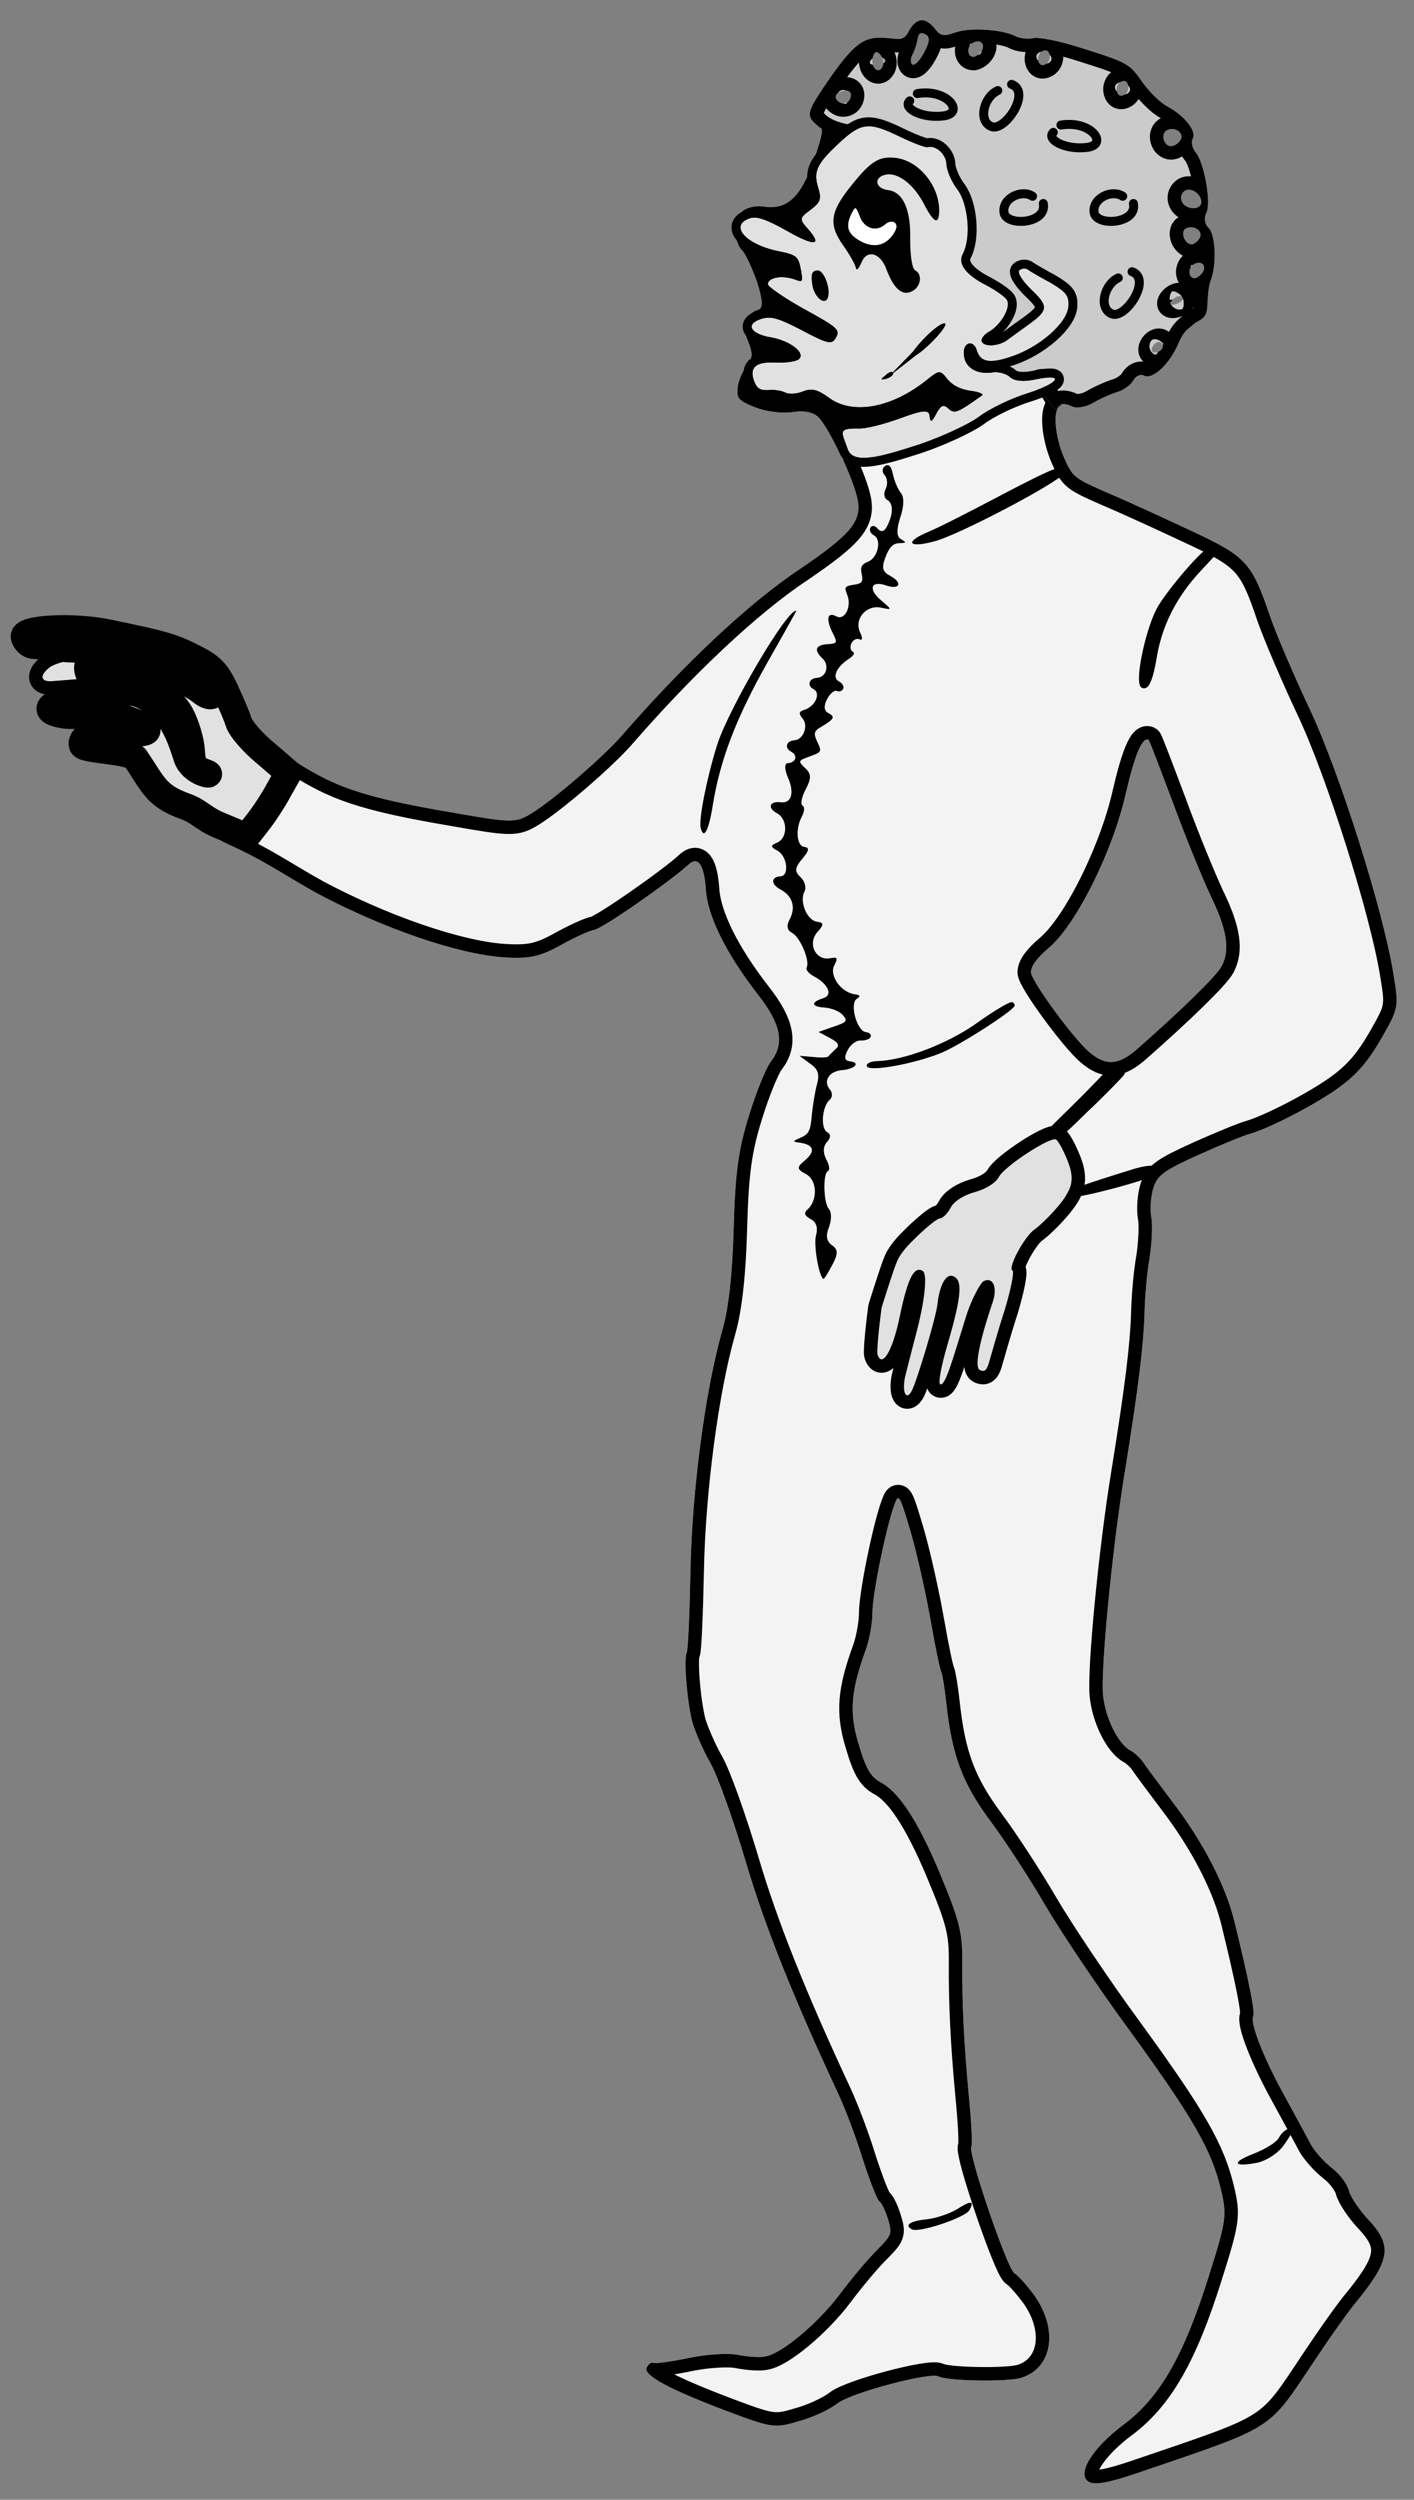
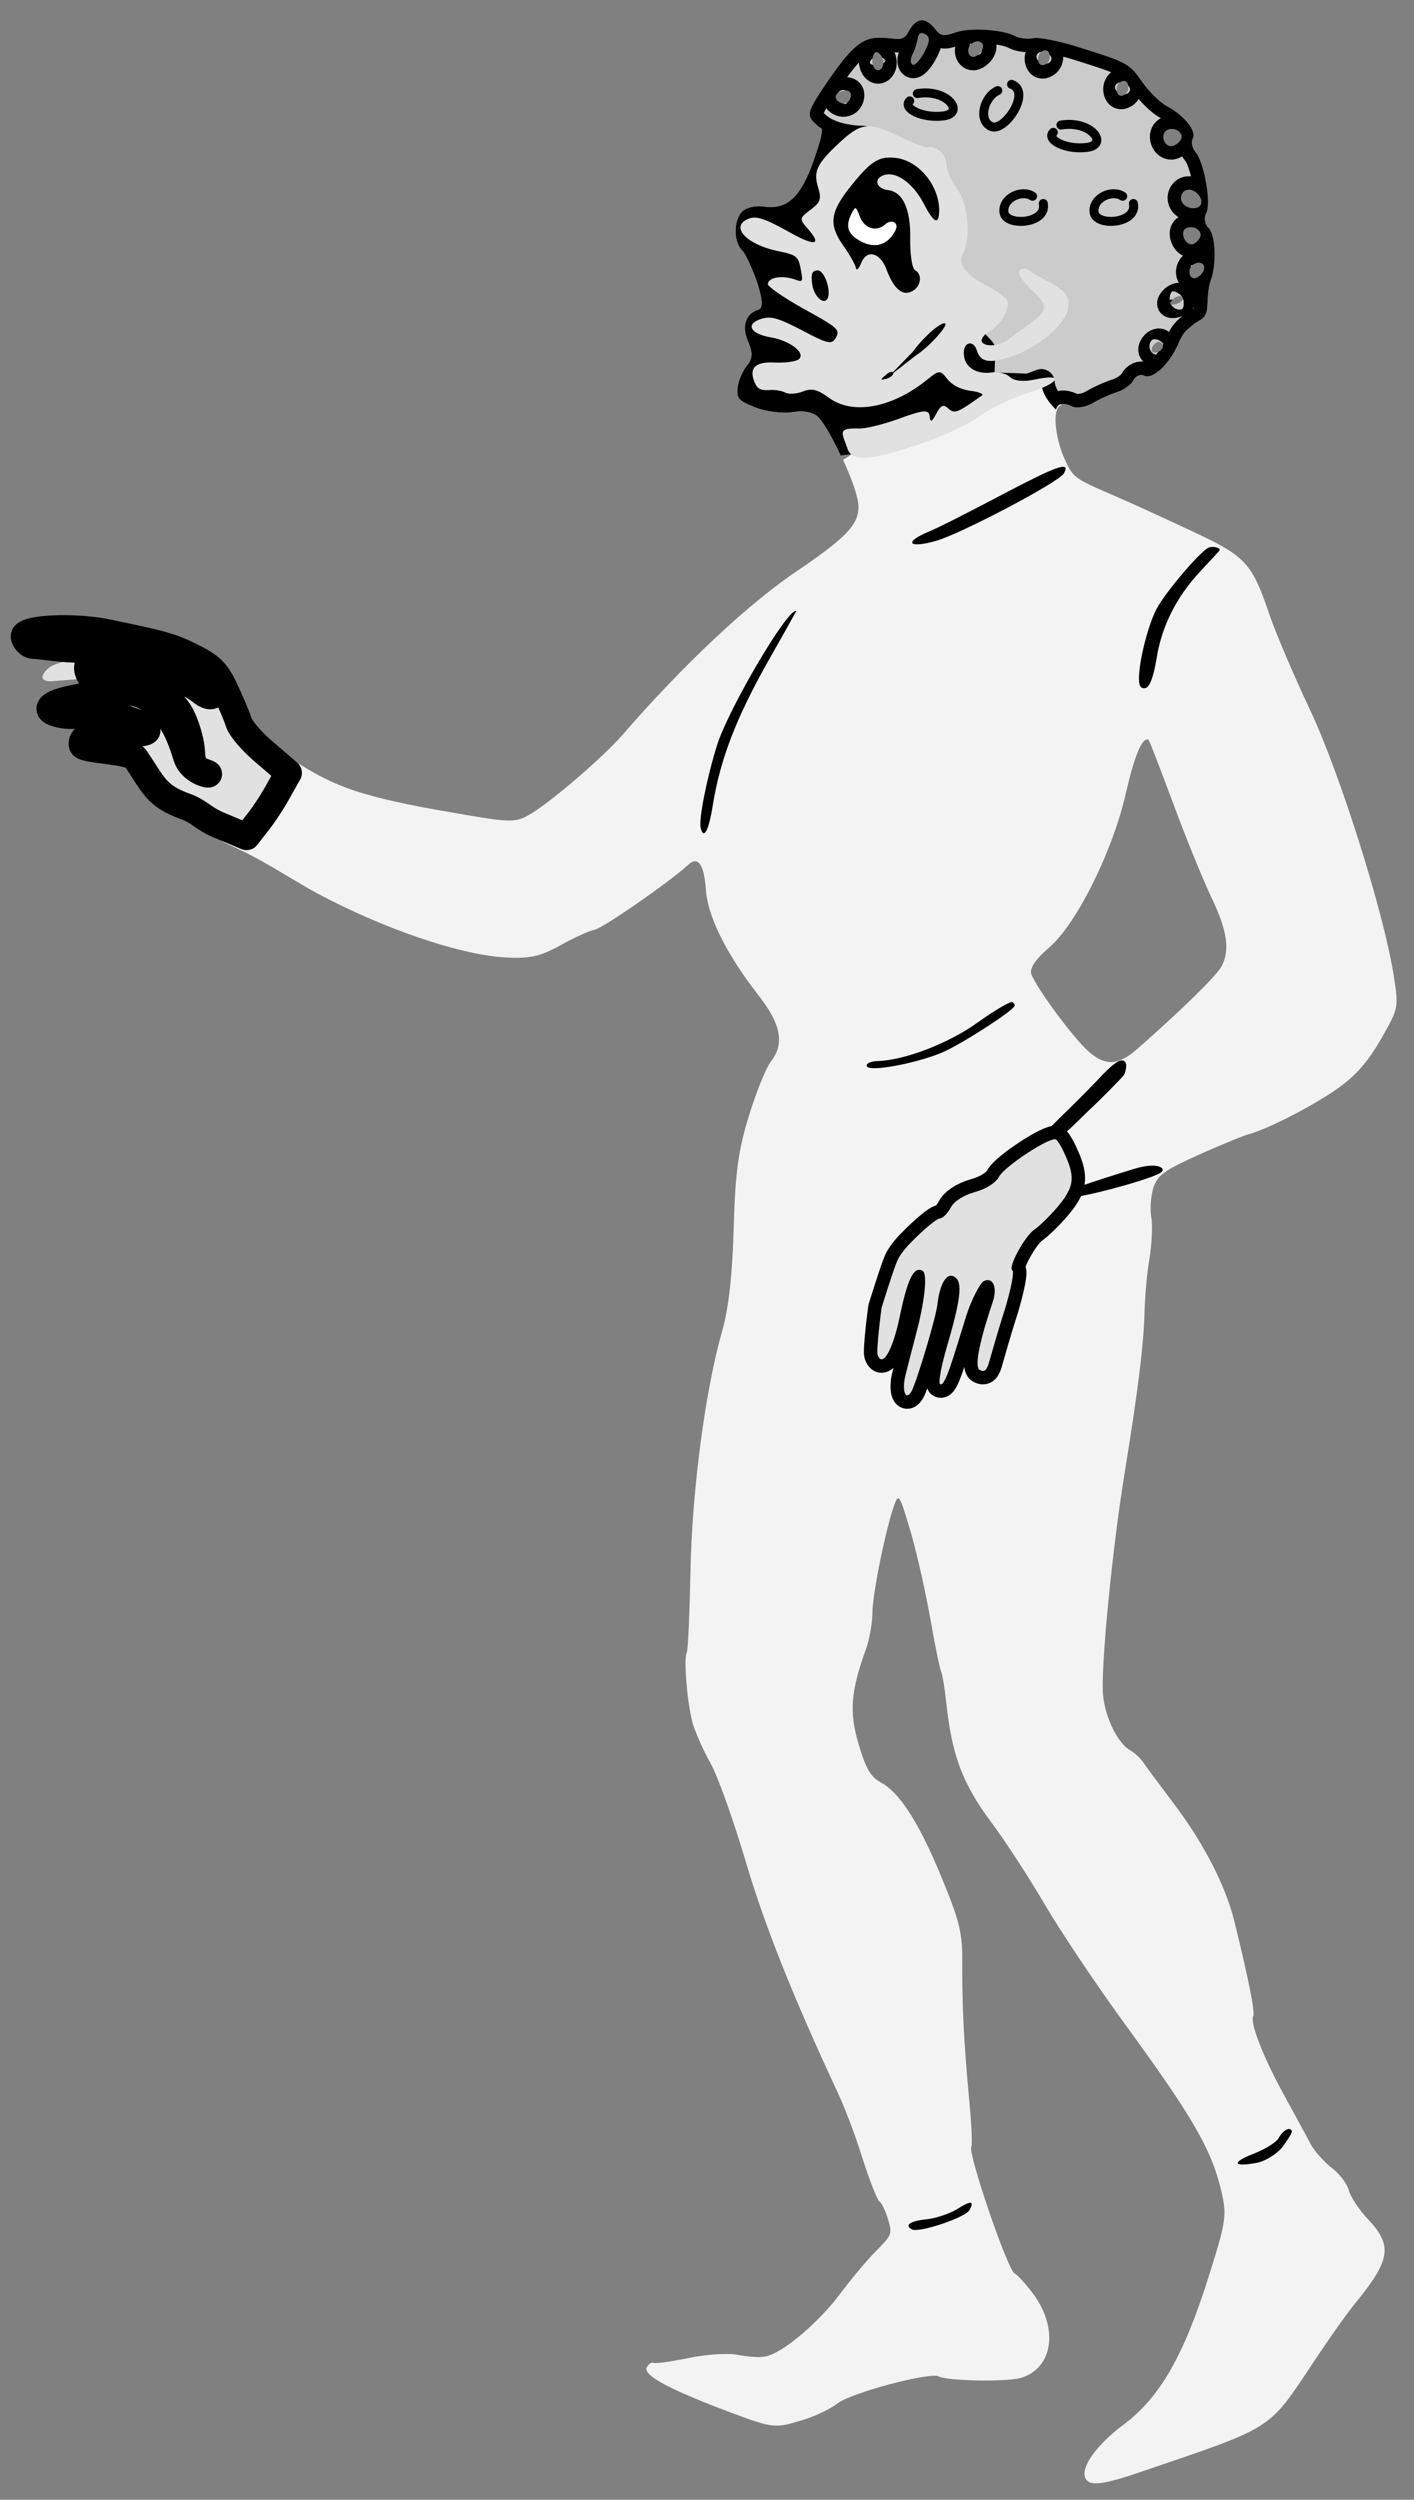
<svg xmlns="http://www.w3.org/2000/svg" version="1.1" viewBox="85.5 67.5 193.5 342" width="193.5" height="342">
  <rect x="85.5" y="67.5" width="193.5" height="342" fill="#808080" stroke="none" />
  <defs>
    <clipPath id="artboard_clip_path">
      <path d="M 85.5 67.5 L 279 67.5 L 279 382.538 L 279 409.5 L 85.5 409.5 Z" />
    </clipPath>
    <clipPath id="inner_stroke_clip_path">
-       <path d="M 246.051 177.422 C 247.797 182.204 250.153 187.891 251.244 190.216 C 253.428 194.721 253.847 197.489 252.671 199.699 C 251.948 201.059 247.004 205.846 241.132 211.011 C 238.548 213.272 236.823 213.372 234.574 211.45 C 232.324 209.527 226.605 201.688 226.578 200.51 C 226.599 199.649 227.372 198.606 228.986 197.21 C 232.769 194.06 237.85 183.821 239.6 175.882 C 240.79 170.772 241.829 168.271 242.679 168.723 C 242.792 168.783 244.274 172.697 246.051 177.422 Z M 200.873 130.41 C 201.788 132.421 202.574 134.475 202.844 135.765 C 203.486 138.796 201.947 140.595 194.994 145.332 C 188.045 149.924 179.017 158.428 170.56 168.18 C 167.841 171.242 161.267 176.906 158.234 178.783 C 156.075 180.107 155.501 180.093 147.525 178.687 C 134.715 176.529 131.288 175.026 126.312 171.943 C 121.645 169.098 108.59 179.417 116.656 182.979 C 121.597 185.17 124.934 187.54 128.928 189.736 C 137.883 194.498 148.074 198.026 154.381 198.472 C 157.964 198.705 159.38 198.367 162.146 196.857 C 164.01 195.812 166.13 194.832 166.851 194.706 C 168.063 194.478 177.328 187.991 179.621 185.866 C 180.975 184.55 181.838 185.663 182.095 189.144 C 182.292 192.738 184.832 197.942 189.284 203.653 C 192.4 207.637 192.879 210.29 191.009 212.713 C 190.327 213.586 188.949 216.997 187.979 220.189 C 186.543 224.805 186.12 227.925 185.903 235.443 C 185.748 241.613 185.222 246.567 184.312 249.646 C 181.982 257.857 180.205 271.453 179.989 282.388 C 179.872 288.214 179.659 293.263 179.478 293.603 C 179.056 294.396 179.49 300.006 180.219 303.011 C 180.56 304.283 181.7 306.925 182.718 308.702 C 183.763 310.566 185.908 316.65 187.549 322.176 C 190.117 330.883 194.007 340.658 200.193 353.907 C 201.011 355.65 202.549 359.594 203.505 362.719 C 204.517 365.875 205.57 368.543 205.853 368.694 C 206.137 368.844 206.655 369.92 207 371.048 C 207.637 373.132 207.577 373.245 205.367 375.487 C 204.13 376.719 201.91 379.392 200.394 381.421 C 197.424 385.367 192.438 389.55 190.218 389.896 C 189.467 390.078 187.805 389.922 186.547 389.689 C 185.32 389.4 182.243 389.581 179.789 390.094 C 177.335 390.607 175.146 390.897 174.919 390.776 C 174.636 390.625 174.255 390.932 174.014 391.385 C 173.441 392.462 177.125 394.421 185.489 397.559 C 191.065 399.652 191.608 399.723 194.734 398.767 C 196.583 398.297 198.995 397.18 200.107 396.317 C 202.069 394.816 212.793 392.012 213.926 392.615 C 215.116 393.248 222.895 393.385 225.061 392.865 C 229.485 391.655 230.422 386.337 227.067 381.573 C 226.012 380.139 224.783 378.759 224.33 378.518 C 223.366 378.005 217.935 362.105 218.417 361.198 C 218.598 360.858 218.42 357.637 218.053 353.952 C 217.399 346.843 217.154 341.697 217.177 336.184 C 217.229 331.85 216.864 330.347 213.884 323.237 C 211.036 316.561 208.52 312.679 206.026 311.353 C 204.666 310.63 203.977 309.464 202.999 306.109 C 201.672 301.768 201.947 298.789 203.983 293.183 C 204.476 291.845 204.877 289.587 204.883 288.209 C 204.891 285.596 206.692 276.739 207.866 273.438 C 208.483 271.73 208.593 271.934 210.155 277.199 C 211.054 280.294 212.265 285.809 212.893 289.414 C 213.521 293.02 214.189 296.138 214.329 296.285 C 214.439 296.488 214.766 298.334 214.999 300.494 C 215.767 307.663 217.222 311.49 221.027 316.639 C 223.028 319.303 226.345 324.411 228.438 327.995 C 230.531 331.58 235.706 339.348 240.01 345.199 C 248.698 357.161 251.287 361.59 252.585 367.079 C 253.416 370.574 253.342 371.262 250.878 379.039 C 247.509 389.752 244.235 395.499 239.289 399.194 C 235.076 402.333 232.833 405.867 234.413 406.997 C 235.203 407.563 237.223 407.183 241.22 405.818 C 260.132 399.372 258.906 400.174 265.351 390.514 C 267.529 387.238 270.178 383.485 271.302 382.193 C 275.777 376.648 276.027 374.673 272.783 371.203 C 271.524 369.879 270.306 368.068 270.071 367.144 C 269.862 366.306 268.807 364.872 267.707 364.069 C 266.637 363.21 265.409 361.829 264.886 360.897 C 264.421 359.995 262.801 357.026 261.291 354.26 C 258.434 349.106 256.517 344.234 256.999 343.327 C 257.27 342.817 256.377 338.344 254.449 330.485 C 253.227 325.4 250.048 319.348 245.793 313.814 C 244.042 311.502 242.264 309.102 241.905 308.548 C 241.488 307.963 240.702 307.254 240.192 306.983 C 238.492 306.079 236.716 302.445 236.448 299.394 C 236.104 295.94 237.695 279.411 239.389 269.116 C 241.292 257.333 241.98 251.664 242.121 247.16 C 242.179 244.864 242.465 241.454 242.829 239.539 C 243.106 237.651 243.254 235.185 243.053 234.06 C 242.851 232.935 242.984 231.043 243.357 229.933 C 243.974 228.225 244.793 227.643 249.585 225.465 C 252.634 224.106 255.797 222.807 256.548 222.625 C 259.383 221.806 266.016 218.354 269.06 216.047 C 271.373 214.295 272.794 212.579 274.565 209.522 C 276.908 205.389 276.938 205.332 276.166 200.632 C 274.747 191.953 268.84 173.255 264.778 164.625 C 262.624 160.063 260.128 154.228 259.271 151.737 C 256.812 144.468 256.029 143.616 248.45 140.095 C 244.903 138.427 239.821 136.088 237.207 134.989 C 232.492 132.918 232.322 132.828 231.125 130.156 C 229.849 127.224 229.539 123.569 230.557 123.02 C 230.617 122.978 230.69 122.946 230.773 122.925 C 230.322 121.907 229.669 120.768 228.736 119.524 C 225.109 114.688 208.238 125.746 200.873 130.41 Z" />
-     </clipPath>
+       </clipPath>
    <clipPath id="inner_stroke_clip_path_2">
      <path d="M 203.625 86.543 L 213.772 92.419 L 213.884 108.986 L 219.871 115.406 L 219.702 120.232 L 226.32 120.463 L 227.998 119.831 C 227.998 119.831 227.937 121.571 229.999 123.529 L 229.999 123.529 C 230.099 123.221 230.246 123.001 230.441 122.896 C 230.792 122.646 231.593 122.781 232.16 123.083 C 232.783 123.414 234.052 123.216 235.1 122.611 C 236.063 122.032 237.572 121.38 238.44 121.115 C 239.308 120.85 240.274 120.127 240.575 119.56 C 240.907 118.937 241.575 118.638 242.028 118.879 C 243.218 119.512 245.542 117.33 246.761 114.489 C 247.525 112.642 248.164 112.51 248.738 111.937 C 249.522 111.216 250.609 111.27 250.705 109.534 C 250.764 108.449 250.83 106.838 251.138 105.984 C 252.026 103.767 251.874 99.542 250.834 98.626 C 250.358 98.154 250.236 97.29 250.567 96.666 C 251.291 95.306 250.283 89.681 249.111 88.331 C 248.665 87.803 248.456 86.965 248.727 86.455 C 249.269 85.435 247.571 83.296 245.191 82.03 C 244.284 81.548 242.798 80.104 241.883 78.817 C 240.026 76.158 239.912 76.097 233.189 73.976 C 230.454 73.104 227.625 72.545 226.874 72.727 C 226.21 72.883 225.035 72.767 224.412 72.436 C 222.768 71.562 218.497 71.254 216.501 71.864 C 215.112 72.289 214.425 72.701 213.562 71.588 C 212.061 69.626 210.824 69.949 209.769 71.933 C 209.046 73.293 208.267 72.72 206.258 72.67 C 203.505 72.515 202.008 73.827 198.25 79.39 C 196.102 82.61 195.829 83.284 197.009 84.348 C 199.223 86.639 203.625 86.543 203.625 86.543 Z M 239.377 80.455 C 238.852 80.758 238.512 80.577 238.353 80.056 C 238.194 79.536 238.439 78.939 238.846 78.719 C 239.37 78.416 239.711 78.597 239.87 79.118 C 240.029 79.639 239.784 80.236 239.377 80.455 Z M 228.625 76.267 C 228.1 76.57 227.76 76.389 227.601 75.868 C 227.442 75.347 227.686 74.75 228.094 74.531 C 228.618 74.228 228.958 74.409 229.118 74.93 C 229.277 75.45 229.032 76.047 228.625 76.267 Z M 247.096 86.588 C 246.855 87.041 246.27 87.457 245.81 87.503 C 244.775 87.535 244.271 85.885 245.146 85.333 C 246.195 84.727 247.578 85.681 247.096 86.588 Z M 219.885 74.362 C 219.644 74.815 219.146 75.205 218.742 75.281 C 217.851 75.316 217.743 73.877 218.588 73.382 C 219.551 72.803 220.367 73.455 219.885 74.362 Z M 211.984 74.652 C 211.411 75.729 210.702 76.515 210.362 76.334 C 210.079 76.184 210.067 75.523 210.368 74.956 C 210.7 74.333 210.982 73.392 211.083 72.792 C 211.188 72.048 211.508 71.855 212.132 72.186 C 212.812 72.548 212.737 73.235 211.984 74.652 Z M 249.889 95.277 C 249.66 96.392 247.541 96.138 247.17 94.922 C 247.01 94.401 247.225 93.861 247.663 93.585 C 248.595 93.063 250.031 94.19 249.889 95.277 Z M 206.246 76.664 C 205.643 77.797 204.554 76.564 204.96 75.253 C 205.209 74.513 205.469 74.433 205.972 74.992 C 206.392 75.433 206.487 76.211 206.246 76.664 Z M 249.683 100.039 C 249.442 100.492 248.944 100.882 248.627 100.932 C 247.649 100.993 246.975 99.253 247.733 98.784 C 248.782 98.179 250.196 99.076 249.683 100.039 Z M 250.142 104.645 C 249.901 105.098 249.403 105.488 248.999 105.564 C 248.108 105.599 248.001 104.161 248.846 103.665 C 249.808 103.086 250.624 103.738 250.142 104.645 Z M 201.771 81.138 C 201.53 81.591 200.922 81.777 200.469 81.536 C 199.562 81.053 199.697 80.253 200.708 79.991 C 201.694 79.642 202.253 80.231 201.771 81.138 Z M 246.47 109.09 C 245.862 109.276 245.549 109.182 245.73 108.842 C 246.152 108.048 247.193 107.73 247.379 108.338 C 247.402 108.568 246.991 108.931 246.47 109.09 Z M 244.567 115.13 C 244.386 115.47 243.949 115.746 243.518 115.736 C 243.144 115.755 242.982 115.378 243.223 114.924 C 243.494 114.414 243.988 114.168 244.272 114.319 C 244.612 114.499 244.718 114.847 244.567 115.13 Z" />
    </clipPath>
    <clipPath id="inner_stroke_clip_path_3">
      <path d="M 197.97 84.91 C 198.114 85.674 197.778 86.847 196.922 89.335 C 195.128 94.487 193.246 96.249 190.07 95.796 C 189.012 95.597 187.683 95.909 187.125 96.412 C 185.888 97.644 185.873 100.544 187.106 101.781 C 187.582 102.252 188.479 104.256 189.15 106.139 C 189.946 108.744 189.951 109.691 189.257 109.904 C 187.521 110.435 186.987 112.259 187.941 114.293 C 188.535 115.772 188.544 116.577 187.745 117.533 C 187.153 118.236 186.573 119.6 186.465 120.487 C 186.312 122.005 186.535 122.269 188.866 123.218 C 190.316 123.771 192.548 124.085 193.904 123.861 C 195.489 123.614 196.69 123.816 197.476 124.525 C 198.206 125.215 199.448 127.417 200.56 129.785 C 201.428 129.71 202.212 129.577 202.89 129.377 L 226.388 120.536 L 219.77 120.305 L 219.939 115.479 L 213.952 109.059 L 213.84 92.491 L 203.693 86.616 C 203.693 86.616 201.392 86.536 197.97 84.91 Z" />
    </clipPath>
    <clipPath id="outer_stroke_clip_path">
-       <path d="M 85.5 67.5 L 279 67.5 L 279 409.5 L 85.5 409.5 Z M 98.992 159.911 L 97.673 158.14 C 97.585 157.075 93.051 158.083 92.199 158.866 C 90.762 160.065 91.114 160.906 92.987 160.666 C 93.908 160.574 99.011 160.285 98.992 159.911 Z" />
-     </clipPath>
+       </clipPath>
    <clipPath id="outer_stroke_clip_path_2">
      <path d="M 85.5 67.5 L 279 67.5 L 279 409.5 L 85.5 409.5 Z M 215.016 90.039 L 215.016 90.039 C 215.022 88.661 213.562 87.304 212.434 87.649 C 212.173 87.728 210.353 87.051 208.452 86.113 C 204.338 84.143 203.33 84.262 200.301 87.086 C 197.273 89.911 196.787 90.961 197.451 93.131 C 197.928 94.694 197.774 95.121 196.631 96.04 C 194.817 97.401 194.817 97.401 196.129 98.899 C 198.11 101.188 196.876 101.186 193.139 99.053 C 190.448 97.55 189.111 97.057 188.156 97.349 C 185.174 98.308 187.519 101.009 192.206 101.902 C 194.491 102.39 194.744 102.597 195.075 104.299 C 195.402 106.145 195.402 106.145 194.121 105.683 C 192.44 105.152 190.681 105.453 190.573 106.34 C 190.479 106.654 192.708 108.203 195.455 109.736 C 200.129 112.294 200.466 112.618 199.923 113.638 C 199.411 114.602 198.924 114.561 196.457 113.322 C 191.979 110.941 191.095 110.689 189.62 111.141 C 187.419 111.861 188.218 113.23 191.107 113.676 C 193.679 114.171 195.735 115.773 194.852 116.613 C 194.528 116.949 193.116 117.144 191.681 117.108 C 188.872 116.922 187.959 117.818 188.743 119.762 C 189.122 120.69 189.575 120.931 190.697 120.873 C 191.475 120.778 192.532 120.977 192.985 121.218 C 193.439 121.459 194.56 121.401 195.402 121.049 C 196.591 120.59 197.361 120.782 198.884 121.882 C 202.153 124.348 207.635 123.336 212.531 119.324 C 213.938 118.182 214.198 118.102 215.087 119.302 C 215.839 120.211 216.746 120.693 218.204 120.959 C 219.378 121.075 220.145 121.41 219.911 121.576 C 216.52 123.99 216.143 124.153 215.3 123.414 C 214.627 122.765 214.249 122.928 213.647 124.061 C 213.014 125.252 212.81 125.361 212.718 124.44 C 212.627 123.519 211.879 123.558 208.72 124.713 C 206.633 125.494 204.119 126.12 203.171 126.125 C 200.015 126.046 200.682 126.596 201.504 128.95 C 202.247 131.077 205.887 130.041 211.243 128.308 C 214.255 127.293 218.002 125.578 219.436 124.522 C 220.899 123.41 223.922 121.964 226.179 121.274 C 230.55 119.89 231.273 118.53 227.087 119.43 C 225.528 119.764 224.297 119.619 223.707 119.087 C 223.23 118.616 222.146 118.33 221.282 118.452 C 219.149 118.772 217.509 117.755 217.409 116.029 C 217.221 114.33 218.697 113.879 219.175 115.442 C 219.679 117.091 220.967 117.267 223.892 116.278 C 227.772 114.997 231.589 111.646 231.703 109.381 C 231.796 107.976 231.406 107.478 229.313 106.219 C 227.896 105.466 226.509 104.656 226.143 104.388 C 225.833 104.151 225.285 104.223 224.991 104.503 C 224.697 104.783 225.442 105.979 226.648 107.129 C 229.06 109.429 228.989 109.973 226.065 112.054 C 225.013 112.802 223.813 113.691 223.345 114.024 C 222.233 114.886 220.133 115.006 219.838 114.195 C 219.732 113.848 220.237 113.171 220.935 112.815 C 222.538 111.85 223.861 109.5 223.282 108.538 C 223.062 108.13 221.793 107.237 220.489 106.544 C 217.625 105.094 216.543 103.574 217.236 102.27 C 218.412 100.06 218.009 95.484 216.538 93.466 C 215.676 92.353 215.055 90.787 215.016 90.039 Z" />
    </clipPath>
    <clipPath id="outer_stroke_clip_path_3">
      <path d="M 85.5 67.5 L 279 67.5 L 279 409.5 L 85.5 409.5 Z M 231.304 225.613 L 231.304 225.613 C 230.815 224.481 230.236 223.519 230.009 223.398 C 229.216 222.976 222.968 227.07 222.215 228.487 C 221.763 229.337 220.45 230.165 218.918 230.586 C 217.385 231.007 216.072 231.836 215.62 232.686 C 215.198 233.48 214.519 234.209 214.089 234.198 C 213.715 234.218 211.927 235.666 210.159 237.488 C 210.159 237.488 208.828 238.775 208.294 239.976 C 207.761 241.178 206.145 246.404 206.145 246.404 C 205.722 249.524 205.477 252.447 205.583 252.794 C 206.14 254.617 207.562 252.734 208.639 247.563 C 209.75 242.193 210.609 240.753 211.743 241.356 C 212.536 241.778 211.895 246.118 210.944 249.683 C 210.437 251.595 209.768 254.22 209.449 255.504 C 208.848 257.729 209.439 259.351 210.283 257.764 C 211.04 256.204 213.638 247.626 213.798 245.821 C 214.123 243.158 215.023 241.602 216.044 242.144 C 217.12 242.717 217.233 244.373 215.192 251.357 C 214.282 254.435 213.874 256.724 214.157 256.875 C 214.837 257.236 215.857 253.521 217.606 247.908 C 218.452 245.087 219.726 243.012 220.047 242.819 C 221.3 242.103 222.023 243.5 221.399 245.494 C 219.819 250.107 218.721 254.473 219.571 254.925 C 220.251 255.286 220.576 254.95 220.925 253.609 C 221.207 252.668 222.06 249.56 222.993 246.712 C 223.839 243.89 224.331 241.461 224.047 241.311 C 223.367 240.949 225.714 236.672 227.001 235.757 C 227.555 235.397 228.996 234.055 230.15 232.705 C 232.457 230.007 232.663 228.662 231.304 225.613 Z" />
    </clipPath>
    <clipPath id="outer_stroke_clip_path_4">
      <path d="M 85.5 67.5 L 279 67.5 L 279 409.5 L 85.5 409.5 Z M 208.012 99.11 L 208.012 99.11 C 208.614 97.977 207.568 97.347 206.598 98.213 C 205.395 99.246 203.771 98.745 203.18 97.123 C 202.668 95.76 202.555 95.7 202.133 96.493 C 201.109 98.42 201.397 99.519 203.324 100.543 C 205.251 101.568 206.987 101.037 208.012 99.11 Z" />
    </clipPath>
    <clipPath id="outer_stroke_clip_path_5">
      <path d="M 85.5 67.5 L 279 67.5 L 279 409.5 L 85.5 409.5 Z M 104.058 171.253 L 104.058 171.253 C 103.318 170.159 96.982 170.165 96.758 169.433 C 96.466 168.478 98.157 167.486 99.762 167.613 C 100.454 167.706 105.457 168.136 105.62 167.46 C 105.783 166.784 101.959 165.476 100.534 165.141 C 99.109 164.807 96.156 165.629 94.22 165.32 C 91.331 164.874 91.816 163.824 95.251 163.106 C 98.322 162.472 100.483 161.967 100.886 162.82 L 100.792 162.632 C 101.648 162.159 103.527 161.729 105.62 162.977 C 108.543 164.72 109.805 167.035 111.026 171.029 C 111.799 173.403 115.001 173.68 113.777 173.247 C 112.126 172.66 111.82 172.279 111.7 170.18 C 111.619 168.829 110.956 166.658 110.271 165.349 C 108.598 162.206 103.887 159.992 100.678 160.83 C 98.568 161.38 96.89 159.613 97.673 158.14 C 98.577 156.44 109.757 159.478 112.966 162.057 C 114.682 163.478 115.429 162.348 113.773 160.813 C 110.907 158.272 100.894 155.638 96.255 156.297 C 95.016 156.438 90.88 155.825 90.163 155.807 C 89.359 155.816 88.822 154.962 88.803 154.588 C 88.688 153.437 95.703 153.096 100.273 154.072 C 107.872 155.64 109.013 155.956 111.99 157.467 C 114.344 158.645 115.157 159.441 116.247 161.766 C 116.955 163.305 117.853 165.309 118.145 166.264 C 118.437 167.219 120.112 169.127 121.884 170.579 L 124.976 173.241 L 123.684 175.534 C 123.021 176.781 121.736 178.788 120.847 179.914 L 119.244 181.97 L 115.38 180.351 C 113.249 179.437 112.7 178.457 110.793 177.806 C 106.838 176.357 106.534 174.92 104.058 171.253 Z" />
    </clipPath>
  </defs>
  <g id="Moor_Passant" stroke="none" stroke-opacity="1" stroke-dasharray="none" fill="none" fill-opacity="1">
    <title>Moor Passant</title>
    <g id="Moor_Passant_Layer_2" clip-path="url(#artboard_clip_path)">
      <title>Layer 2</title>
      <g id="Group_312">
        <g id="Graphic_339">
          <path d="M 246.051 177.422 C 247.797 182.204 250.153 187.891 251.244 190.216 C 253.428 194.721 253.847 197.489 252.671 199.699 C 251.948 201.059 247.004 205.846 241.132 211.011 C 238.548 213.272 236.823 213.372 234.574 211.45 C 232.324 209.527 226.605 201.688 226.578 200.51 C 226.599 199.649 227.372 198.606 228.986 197.21 C 232.769 194.06 237.85 183.821 239.6 175.882 C 240.79 170.772 241.829 168.271 242.679 168.723 C 242.792 168.783 244.274 172.697 246.051 177.422 Z M 200.873 130.41 C 201.788 132.421 202.574 134.475 202.844 135.765 C 203.486 138.796 201.947 140.595 194.994 145.332 C 188.045 149.924 179.017 158.428 170.56 168.18 C 167.841 171.242 161.267 176.906 158.234 178.783 C 156.075 180.107 155.501 180.093 147.525 178.687 C 134.715 176.529 131.288 175.026 126.312 171.943 C 121.645 169.098 108.59 179.417 116.656 182.979 C 121.597 185.17 124.934 187.54 128.928 189.736 C 137.883 194.498 148.074 198.026 154.381 198.472 C 157.964 198.705 159.38 198.367 162.146 196.857 C 164.01 195.812 166.13 194.832 166.851 194.706 C 168.063 194.478 177.328 187.991 179.621 185.866 C 180.975 184.55 181.838 185.663 182.095 189.144 C 182.292 192.738 184.832 197.942 189.284 203.653 C 192.4 207.637 192.879 210.29 191.009 212.713 C 190.327 213.586 188.949 216.997 187.979 220.189 C 186.543 224.805 186.12 227.925 185.903 235.443 C 185.748 241.613 185.222 246.567 184.312 249.646 C 181.982 257.857 180.205 271.453 179.989 282.388 C 179.872 288.214 179.659 293.263 179.478 293.603 C 179.056 294.396 179.49 300.006 180.219 303.011 C 180.56 304.283 181.7 306.925 182.718 308.702 C 183.763 310.566 185.908 316.65 187.549 322.176 C 190.117 330.883 194.007 340.658 200.193 353.907 C 201.011 355.65 202.549 359.594 203.505 362.719 C 204.517 365.875 205.57 368.543 205.853 368.694 C 206.137 368.844 206.655 369.92 207 371.048 C 207.637 373.132 207.577 373.245 205.367 375.487 C 204.13 376.719 201.91 379.392 200.394 381.421 C 197.424 385.367 192.438 389.55 190.218 389.896 C 189.467 390.078 187.805 389.922 186.547 389.689 C 185.32 389.4 182.243 389.581 179.789 390.094 C 177.335 390.607 175.146 390.897 174.919 390.776 C 174.636 390.625 174.255 390.932 174.014 391.385 C 173.441 392.462 177.125 394.421 185.489 397.559 C 191.065 399.652 191.608 399.723 194.734 398.767 C 196.583 398.297 198.995 397.18 200.107 396.317 C 202.069 394.816 212.793 392.012 213.926 392.615 C 215.116 393.248 222.895 393.385 225.061 392.865 C 229.485 391.655 230.422 386.337 227.067 381.573 C 226.012 380.139 224.783 378.759 224.33 378.518 C 223.366 378.005 217.935 362.105 218.417 361.198 C 218.598 360.858 218.42 357.637 218.053 353.952 C 217.399 346.843 217.154 341.697 217.177 336.184 C 217.229 331.85 216.864 330.347 213.884 323.237 C 211.036 316.561 208.52 312.679 206.026 311.353 C 204.666 310.63 203.977 309.464 202.999 306.109 C 201.672 301.768 201.947 298.789 203.983 293.183 C 204.476 291.845 204.877 289.587 204.883 288.209 C 204.891 285.596 206.692 276.739 207.866 273.438 C 208.483 271.73 208.593 271.934 210.155 277.199 C 211.054 280.294 212.265 285.809 212.893 289.414 C 213.521 293.02 214.189 296.138 214.329 296.285 C 214.439 296.488 214.766 298.334 214.999 300.494 C 215.767 307.663 217.222 311.49 221.027 316.639 C 223.028 319.303 226.345 324.411 228.438 327.995 C 230.531 331.58 235.706 339.348 240.01 345.199 C 248.698 357.161 251.287 361.59 252.585 367.079 C 253.416 370.574 253.342 371.262 250.878 379.039 C 247.509 389.752 244.235 395.499 239.289 399.194 C 235.076 402.333 232.833 405.867 234.413 406.997 C 235.203 407.563 237.223 407.183 241.22 405.818 C 260.132 399.372 258.906 400.174 265.351 390.514 C 267.529 387.238 270.178 383.485 271.302 382.193 C 275.777 376.648 276.027 374.673 272.783 371.203 C 271.524 369.879 270.306 368.068 270.071 367.144 C 269.862 366.306 268.807 364.872 267.707 364.069 C 266.637 363.21 265.409 361.829 264.886 360.897 C 264.421 359.995 262.801 357.026 261.291 354.26 C 258.434 349.106 256.517 344.234 256.999 343.327 C 257.27 342.817 256.377 338.344 254.449 330.485 C 253.227 325.4 250.048 319.348 245.793 313.814 C 244.042 311.502 242.264 309.102 241.905 308.548 C 241.488 307.963 240.702 307.254 240.192 306.983 C 238.492 306.079 236.716 302.445 236.448 299.394 C 236.104 295.94 237.695 279.411 239.389 269.116 C 241.292 257.333 241.98 251.664 242.121 247.16 C 242.179 244.864 242.465 241.454 242.829 239.539 C 243.106 237.651 243.254 235.185 243.053 234.06 C 242.851 232.935 242.984 231.043 243.357 229.933 C 243.974 228.225 244.793 227.643 249.585 225.465 C 252.634 224.106 255.797 222.807 256.548 222.625 C 259.383 221.806 266.016 218.354 269.06 216.047 C 271.373 214.295 272.794 212.579 274.565 209.522 C 276.908 205.389 276.938 205.332 276.166 200.632 C 274.747 191.953 268.84 173.255 264.778 164.625 C 262.624 160.063 260.128 154.228 259.271 151.737 C 256.812 144.468 256.029 143.616 248.45 140.095 C 244.903 138.427 239.821 136.088 237.207 134.989 C 232.492 132.918 232.322 132.828 231.125 130.156 C 229.849 127.224 229.539 123.569 230.557 123.02 C 230.617 122.978 230.69 122.946 230.773 122.925 C 230.322 121.907 229.669 120.768 228.736 119.524 C 225.109 114.688 208.238 125.746 200.873 130.41 Z" fill="#f3f3f3" />
          <path d="M 246.051 177.422 C 247.797 182.204 250.153 187.891 251.244 190.216 C 253.428 194.721 253.847 197.489 252.671 199.699 C 251.948 201.059 247.004 205.846 241.132 211.011 C 238.548 213.272 236.823 213.372 234.574 211.45 C 232.324 209.527 226.605 201.688 226.578 200.51 C 226.599 199.649 227.372 198.606 228.986 197.21 C 232.769 194.06 237.85 183.821 239.6 175.882 C 240.79 170.772 241.829 168.271 242.679 168.723 C 242.792 168.783 244.274 172.697 246.051 177.422 Z M 200.873 130.41 C 201.788 132.421 202.574 134.475 202.844 135.765 C 203.486 138.796 201.947 140.595 194.994 145.332 C 188.045 149.924 179.017 158.428 170.56 168.18 C 167.841 171.242 161.267 176.906 158.234 178.783 C 156.075 180.107 155.501 180.093 147.525 178.687 C 134.715 176.529 131.288 175.026 126.312 171.943 C 121.645 169.098 108.59 179.417 116.656 182.979 C 121.597 185.17 124.934 187.54 128.928 189.736 C 137.883 194.498 148.074 198.026 154.381 198.472 C 157.964 198.705 159.38 198.367 162.146 196.857 C 164.01 195.812 166.13 194.832 166.851 194.706 C 168.063 194.478 177.328 187.991 179.621 185.866 C 180.975 184.55 181.838 185.663 182.095 189.144 C 182.292 192.738 184.832 197.942 189.284 203.653 C 192.4 207.637 192.879 210.29 191.009 212.713 C 190.327 213.586 188.949 216.997 187.979 220.189 C 186.543 224.805 186.12 227.925 185.903 235.443 C 185.748 241.613 185.222 246.567 184.312 249.646 C 181.982 257.857 180.205 271.453 179.989 282.388 C 179.872 288.214 179.659 293.263 179.478 293.603 C 179.056 294.396 179.49 300.006 180.219 303.011 C 180.56 304.283 181.7 306.925 182.718 308.702 C 183.763 310.566 185.908 316.65 187.549 322.176 C 190.117 330.883 194.007 340.658 200.193 353.907 C 201.011 355.65 202.549 359.594 203.505 362.719 C 204.517 365.875 205.57 368.543 205.853 368.694 C 206.137 368.844 206.655 369.92 207 371.048 C 207.637 373.132 207.577 373.245 205.367 375.487 C 204.13 376.719 201.91 379.392 200.394 381.421 C 197.424 385.367 192.438 389.55 190.218 389.896 C 189.467 390.078 187.805 389.922 186.547 389.689 C 185.32 389.4 182.243 389.581 179.789 390.094 C 177.335 390.607 175.146 390.897 174.919 390.776 C 174.636 390.625 174.255 390.932 174.014 391.385 C 173.441 392.462 177.125 394.421 185.489 397.559 C 191.065 399.652 191.608 399.723 194.734 398.767 C 196.583 398.297 198.995 397.18 200.107 396.317 C 202.069 394.816 212.793 392.012 213.926 392.615 C 215.116 393.248 222.895 393.385 225.061 392.865 C 229.485 391.655 230.422 386.337 227.067 381.573 C 226.012 380.139 224.783 378.759 224.33 378.518 C 223.366 378.005 217.935 362.105 218.417 361.198 C 218.598 360.858 218.42 357.637 218.053 353.952 C 217.399 346.843 217.154 341.697 217.177 336.184 C 217.229 331.85 216.864 330.347 213.884 323.237 C 211.036 316.561 208.52 312.679 206.026 311.353 C 204.666 310.63 203.977 309.464 202.999 306.109 C 201.672 301.768 201.947 298.789 203.983 293.183 C 204.476 291.845 204.877 289.587 204.883 288.209 C 204.891 285.596 206.692 276.739 207.866 273.438 C 208.483 271.73 208.593 271.934 210.155 277.199 C 211.054 280.294 212.265 285.809 212.893 289.414 C 213.521 293.02 214.189 296.138 214.329 296.285 C 214.439 296.488 214.766 298.334 214.999 300.494 C 215.767 307.663 217.222 311.49 221.027 316.639 C 223.028 319.303 226.345 324.411 228.438 327.995 C 230.531 331.58 235.706 339.348 240.01 345.199 C 248.698 357.161 251.287 361.59 252.585 367.079 C 253.416 370.574 253.342 371.262 250.878 379.039 C 247.509 389.752 244.235 395.499 239.289 399.194 C 235.076 402.333 232.833 405.867 234.413 406.997 C 235.203 407.563 237.223 407.183 241.22 405.818 C 260.132 399.372 258.906 400.174 265.351 390.514 C 267.529 387.238 270.178 383.485 271.302 382.193 C 275.777 376.648 276.027 374.673 272.783 371.203 C 271.524 369.879 270.306 368.068 270.071 367.144 C 269.862 366.306 268.807 364.872 267.707 364.069 C 266.637 363.21 265.409 361.829 264.886 360.897 C 264.421 359.995 262.801 357.026 261.291 354.26 C 258.434 349.106 256.517 344.234 256.999 343.327 C 257.27 342.817 256.377 338.344 254.449 330.485 C 253.227 325.4 250.048 319.348 245.793 313.814 C 244.042 311.502 242.264 309.102 241.905 308.548 C 241.488 307.963 240.702 307.254 240.192 306.983 C 238.492 306.079 236.716 302.445 236.448 299.394 C 236.104 295.94 237.695 279.411 239.389 269.116 C 241.292 257.333 241.98 251.664 242.121 247.16 C 242.179 244.864 242.465 241.454 242.829 239.539 C 243.106 237.651 243.254 235.185 243.053 234.06 C 242.851 232.935 242.984 231.043 243.357 229.933 C 243.974 228.225 244.793 227.643 249.585 225.465 C 252.634 224.106 255.797 222.807 256.548 222.625 C 259.383 221.806 266.016 218.354 269.06 216.047 C 271.373 214.295 272.794 212.579 274.565 209.522 C 276.908 205.389 276.938 205.332 276.166 200.632 C 274.747 191.953 268.84 173.255 264.778 164.625 C 262.624 160.063 260.128 154.228 259.271 151.737 C 256.812 144.468 256.029 143.616 248.45 140.095 C 244.903 138.427 239.821 136.088 237.207 134.989 C 232.492 132.918 232.322 132.828 231.125 130.156 C 229.849 127.224 229.539 123.569 230.557 123.02 C 230.617 122.978 230.69 122.946 230.773 122.925 C 230.322 121.907 229.669 120.768 228.736 119.524 C 225.109 114.688 208.238 125.746 200.873 130.41 Z" stroke="black" stroke-linecap="round" stroke-linejoin="round" stroke-width="3.679" clip-path="url(#inner_stroke_clip_path)" />
        </g>
        <g id="Graphic_338">
          <path d="M 203.625 86.543 L 213.772 92.419 L 213.884 108.986 L 219.871 115.406 L 219.702 120.232 L 226.32 120.463 L 227.998 119.831 C 227.998 119.831 227.937 121.571 229.999 123.529 L 229.999 123.529 C 230.099 123.221 230.246 123.001 230.441 122.896 C 230.792 122.646 231.593 122.781 232.16 123.083 C 232.783 123.414 234.052 123.216 235.1 122.611 C 236.063 122.032 237.572 121.38 238.44 121.115 C 239.308 120.85 240.274 120.127 240.575 119.56 C 240.907 118.937 241.575 118.638 242.028 118.879 C 243.218 119.512 245.542 117.33 246.761 114.489 C 247.525 112.642 248.164 112.51 248.738 111.937 C 249.522 111.216 250.609 111.27 250.705 109.534 C 250.764 108.449 250.83 106.838 251.138 105.984 C 252.026 103.767 251.874 99.542 250.834 98.626 C 250.358 98.154 250.236 97.29 250.567 96.666 C 251.291 95.306 250.283 89.681 249.111 88.331 C 248.665 87.803 248.456 86.965 248.727 86.455 C 249.269 85.435 247.571 83.296 245.191 82.03 C 244.284 81.548 242.798 80.104 241.883 78.817 C 240.026 76.158 239.912 76.097 233.189 73.976 C 230.454 73.104 227.625 72.545 226.874 72.727 C 226.21 72.883 225.035 72.767 224.412 72.436 C 222.768 71.562 218.497 71.254 216.501 71.864 C 215.112 72.289 214.425 72.701 213.562 71.588 C 212.061 69.626 210.824 69.949 209.769 71.933 C 209.046 73.293 208.267 72.72 206.258 72.67 C 203.505 72.515 202.008 73.827 198.25 79.39 C 196.102 82.61 195.829 83.284 197.009 84.348 C 199.223 86.639 203.625 86.543 203.625 86.543 Z M 239.377 80.455 C 238.852 80.758 238.512 80.577 238.353 80.056 C 238.194 79.536 238.439 78.939 238.846 78.719 C 239.37 78.416 239.711 78.597 239.87 79.118 C 240.029 79.639 239.784 80.236 239.377 80.455 Z M 228.625 76.267 C 228.1 76.57 227.76 76.389 227.601 75.868 C 227.442 75.347 227.686 74.75 228.094 74.531 C 228.618 74.228 228.958 74.409 229.118 74.93 C 229.277 75.45 229.032 76.047 228.625 76.267 Z M 247.096 86.588 C 246.855 87.041 246.27 87.457 245.81 87.503 C 244.775 87.535 244.271 85.885 245.146 85.333 C 246.195 84.727 247.578 85.681 247.096 86.588 Z M 219.885 74.362 C 219.644 74.815 219.146 75.205 218.742 75.281 C 217.851 75.316 217.743 73.877 218.588 73.382 C 219.551 72.803 220.367 73.455 219.885 74.362 Z M 211.984 74.652 C 211.411 75.729 210.702 76.515 210.362 76.334 C 210.079 76.184 210.067 75.523 210.368 74.956 C 210.7 74.333 210.982 73.392 211.083 72.792 C 211.188 72.048 211.508 71.855 212.132 72.186 C 212.812 72.548 212.737 73.235 211.984 74.652 Z M 249.889 95.277 C 249.66 96.392 247.541 96.138 247.17 94.922 C 247.01 94.401 247.225 93.861 247.663 93.585 C 248.595 93.063 250.031 94.19 249.889 95.277 Z M 206.246 76.664 C 205.643 77.797 204.554 76.564 204.96 75.253 C 205.209 74.513 205.469 74.433 205.972 74.992 C 206.392 75.433 206.487 76.211 206.246 76.664 Z M 249.683 100.039 C 249.442 100.492 248.944 100.882 248.627 100.932 C 247.649 100.993 246.975 99.253 247.733 98.784 C 248.782 98.179 250.196 99.076 249.683 100.039 Z M 250.142 104.645 C 249.901 105.098 249.403 105.488 248.999 105.564 C 248.108 105.599 248.001 104.161 248.846 103.665 C 249.808 103.086 250.624 103.738 250.142 104.645 Z M 201.771 81.138 C 201.53 81.591 200.922 81.777 200.469 81.536 C 199.562 81.053 199.697 80.253 200.708 79.991 C 201.694 79.642 202.253 80.231 201.771 81.138 Z M 246.47 109.09 C 245.862 109.276 245.549 109.182 245.73 108.842 C 246.152 108.048 247.193 107.73 247.379 108.338 C 247.402 108.568 246.991 108.931 246.47 109.09 Z M 244.567 115.13 C 244.386 115.47 243.949 115.746 243.518 115.736 C 243.144 115.755 242.982 115.378 243.223 114.924 C 243.494 114.414 243.988 114.168 244.272 114.319 C 244.612 114.499 244.718 114.847 244.567 115.13 Z" fill="#cbcbcb" />
          <path d="M 203.625 86.543 L 213.772 92.419 L 213.884 108.986 L 219.871 115.406 L 219.702 120.232 L 226.32 120.463 L 227.998 119.831 C 227.998 119.831 227.937 121.571 229.999 123.529 L 229.999 123.529 C 230.099 123.221 230.246 123.001 230.441 122.896 C 230.792 122.646 231.593 122.781 232.16 123.083 C 232.783 123.414 234.052 123.216 235.1 122.611 C 236.063 122.032 237.572 121.38 238.44 121.115 C 239.308 120.85 240.274 120.127 240.575 119.56 C 240.907 118.937 241.575 118.638 242.028 118.879 C 243.218 119.512 245.542 117.33 246.761 114.489 C 247.525 112.642 248.164 112.51 248.738 111.937 C 249.522 111.216 250.609 111.27 250.705 109.534 C 250.764 108.449 250.83 106.838 251.138 105.984 C 252.026 103.767 251.874 99.542 250.834 98.626 C 250.358 98.154 250.236 97.29 250.567 96.666 C 251.291 95.306 250.283 89.681 249.111 88.331 C 248.665 87.803 248.456 86.965 248.727 86.455 C 249.269 85.435 247.571 83.296 245.191 82.03 C 244.284 81.548 242.798 80.104 241.883 78.817 C 240.026 76.158 239.912 76.097 233.189 73.976 C 230.454 73.104 227.625 72.545 226.874 72.727 C 226.21 72.883 225.035 72.767 224.412 72.436 C 222.768 71.562 218.497 71.254 216.501 71.864 C 215.112 72.289 214.425 72.701 213.562 71.588 C 212.061 69.626 210.824 69.949 209.769 71.933 C 209.046 73.293 208.267 72.72 206.258 72.67 C 203.505 72.515 202.008 73.827 198.25 79.39 C 196.102 82.61 195.829 83.284 197.009 84.348 C 199.223 86.639 203.625 86.543 203.625 86.543 Z M 239.377 80.455 C 238.852 80.758 238.512 80.577 238.353 80.056 C 238.194 79.536 238.439 78.939 238.846 78.719 C 239.37 78.416 239.711 78.597 239.87 79.118 C 240.029 79.639 239.784 80.236 239.377 80.455 Z M 228.625 76.267 C 228.1 76.57 227.76 76.389 227.601 75.868 C 227.442 75.347 227.686 74.75 228.094 74.531 C 228.618 74.228 228.958 74.409 229.118 74.93 C 229.277 75.45 229.032 76.047 228.625 76.267 Z M 247.096 86.588 C 246.855 87.041 246.27 87.457 245.81 87.503 C 244.775 87.535 244.271 85.885 245.146 85.333 C 246.195 84.727 247.578 85.681 247.096 86.588 Z M 219.885 74.362 C 219.644 74.815 219.146 75.205 218.742 75.281 C 217.851 75.316 217.743 73.877 218.588 73.382 C 219.551 72.803 220.367 73.455 219.885 74.362 Z M 211.984 74.652 C 211.411 75.729 210.702 76.515 210.362 76.334 C 210.079 76.184 210.067 75.523 210.368 74.956 C 210.7 74.333 210.982 73.392 211.083 72.792 C 211.188 72.048 211.508 71.855 212.132 72.186 C 212.812 72.548 212.737 73.235 211.984 74.652 Z M 249.889 95.277 C 249.66 96.392 247.541 96.138 247.17 94.922 C 247.01 94.401 247.225 93.861 247.663 93.585 C 248.595 93.063 250.031 94.19 249.889 95.277 Z M 206.246 76.664 C 205.643 77.797 204.554 76.564 204.96 75.253 C 205.209 74.513 205.469 74.433 205.972 74.992 C 206.392 75.433 206.487 76.211 206.246 76.664 Z M 249.683 100.039 C 249.442 100.492 248.944 100.882 248.627 100.932 C 247.649 100.993 246.975 99.253 247.733 98.784 C 248.782 98.179 250.196 99.076 249.683 100.039 Z M 250.142 104.645 C 249.901 105.098 249.403 105.488 248.999 105.564 C 248.108 105.599 248.001 104.161 248.846 103.665 C 249.808 103.086 250.624 103.738 250.142 104.645 Z M 201.771 81.138 C 201.53 81.591 200.922 81.777 200.469 81.536 C 199.562 81.053 199.697 80.253 200.708 79.991 C 201.694 79.642 202.253 80.231 201.771 81.138 Z M 246.47 109.09 C 245.862 109.276 245.549 109.182 245.73 108.842 C 246.152 108.048 247.193 107.73 247.379 108.338 C 247.402 108.568 246.991 108.931 246.47 109.09 Z M 244.567 115.13 C 244.386 115.47 243.949 115.746 243.518 115.736 C 243.144 115.755 242.982 115.378 243.223 114.924 C 243.494 114.414 243.988 114.168 244.272 114.319 C 244.612 114.499 244.718 114.847 244.567 115.13 Z" stroke="black" stroke-linecap="round" stroke-linejoin="round" stroke-width="3.679" clip-path="url(#inner_stroke_clip_path_2)" />
        </g>
        <g id="Graphic_337">
          <path d="M 197.97 84.91 C 198.114 85.674 197.778 86.847 196.922 89.335 C 195.128 94.487 193.246 96.249 190.07 95.796 C 189.012 95.597 187.683 95.909 187.125 96.412 C 185.888 97.644 185.873 100.544 187.106 101.781 C 187.582 102.252 188.479 104.256 189.15 106.139 C 189.946 108.744 189.951 109.691 189.257 109.904 C 187.521 110.435 186.987 112.259 187.941 114.293 C 188.535 115.772 188.544 116.577 187.745 117.533 C 187.153 118.236 186.573 119.6 186.465 120.487 C 186.312 122.005 186.535 122.269 188.866 123.218 C 190.316 123.771 192.548 124.085 193.904 123.861 C 195.489 123.614 196.69 123.816 197.476 124.525 C 198.206 125.215 199.448 127.417 200.56 129.785 C 201.428 129.71 202.212 129.577 202.89 129.377 L 226.388 120.536 L 219.77 120.305 L 219.939 115.479 L 213.952 109.059 L 213.84 92.491 L 203.693 86.616 C 203.693 86.616 201.392 86.536 197.97 84.91 Z" fill="black" />
          <path d="M 197.97 84.91 C 198.114 85.674 197.778 86.847 196.922 89.335 C 195.128 94.487 193.246 96.249 190.07 95.796 C 189.012 95.597 187.683 95.909 187.125 96.412 C 185.888 97.644 185.873 100.544 187.106 101.781 C 187.582 102.252 188.479 104.256 189.15 106.139 C 189.946 108.744 189.951 109.691 189.257 109.904 C 187.521 110.435 186.987 112.259 187.941 114.293 C 188.535 115.772 188.544 116.577 187.745 117.533 C 187.153 118.236 186.573 119.6 186.465 120.487 C 186.312 122.005 186.535 122.269 188.866 123.218 C 190.316 123.771 192.548 124.085 193.904 123.861 C 195.489 123.614 196.69 123.816 197.476 124.525 C 198.206 125.215 199.448 127.417 200.56 129.785 C 201.428 129.71 202.212 129.577 202.89 129.377 L 226.388 120.536 L 219.77 120.305 L 219.939 115.479 L 213.952 109.059 L 213.84 92.491 L 203.693 86.616 C 203.693 86.616 201.392 86.536 197.97 84.91 Z" stroke="black" stroke-linecap="round" stroke-linejoin="round" stroke-width="2.452" clip-path="url(#inner_stroke_clip_path_3)" />
        </g>
        <g id="Graphic_336">
          <path d="M 98.992 159.911 C 99.011 160.285 93.908 160.574 92.987 160.666 C 91.114 160.906 90.762 160.065 92.199 158.866 C 93.051 158.083 97.585 157.075 97.673 158.14 Z" fill="#e1e1e1" />
          <path d="M 98.992 159.911 C 99.011 160.285 93.908 160.574 92.987 160.666 C 91.114 160.906 90.762 160.065 92.199 158.866 C 93.051 158.083 97.585 157.075 97.673 158.14 Z" stroke="black" stroke-linecap="round" stroke-linejoin="round" stroke-width="3.679" clip-path="url(#outer_stroke_clip_path)" />
        </g>
        <g id="Graphic_335">
          <path d="M 215.016 90.039 C 215.055 90.787 215.676 92.353 216.538 93.466 C 218.009 95.484 218.412 100.06 217.236 102.27 C 216.543 103.574 217.625 105.094 220.489 106.544 C 221.793 107.237 223.062 108.13 223.282 108.538 C 223.861 109.5 222.538 111.85 220.935 112.815 C 220.237 113.171 219.732 113.848 219.838 114.195 C 220.133 115.006 222.233 114.886 223.345 114.024 C 223.813 113.691 225.013 112.802 226.065 112.054 C 228.989 109.973 229.06 109.429 226.648 107.129 C 225.442 105.979 224.697 104.783 224.991 104.503 C 225.285 104.223 225.833 104.151 226.143 104.388 C 226.509 104.656 227.896 105.466 229.313 106.219 C 231.406 107.478 231.796 107.976 231.703 109.381 C 231.589 111.646 227.772 114.997 223.892 116.278 C 220.967 117.267 219.679 117.091 219.175 115.442 C 218.697 113.879 217.221 114.33 217.409 116.029 C 217.509 117.755 219.149 118.772 221.282 118.452 C 222.146 118.33 223.23 118.616 223.707 119.087 C 224.297 119.619 225.528 119.764 227.087 119.43 C 231.273 118.53 230.55 119.89 226.179 121.274 C 223.922 121.964 220.899 123.41 219.436 124.522 C 218.002 125.578 214.255 127.293 211.243 128.308 C 205.887 130.041 202.247 131.077 201.504 128.95 C 200.682 126.596 200.015 126.046 203.171 126.125 C 204.119 126.12 206.633 125.494 208.72 124.713 C 211.879 123.558 212.627 123.519 212.718 124.44 C 212.81 125.361 213.014 125.252 213.647 124.061 C 214.249 122.928 214.627 122.765 215.3 123.414 C 216.143 124.153 216.52 123.99 219.911 121.576 C 220.145 121.41 219.378 121.075 218.204 120.959 C 216.746 120.693 215.839 120.211 215.087 119.302 C 214.198 118.102 213.938 118.182 212.531 119.324 C 207.635 123.336 202.153 124.348 198.884 121.882 C 197.361 120.782 196.591 120.59 195.402 121.049 C 194.56 121.401 193.439 121.459 192.985 121.218 C 192.532 120.977 191.475 120.778 190.697 120.873 C 189.575 120.931 189.122 120.69 188.743 119.762 C 187.959 117.818 188.872 116.922 191.681 117.108 C 193.116 117.144 194.528 116.949 194.852 116.613 C 195.735 115.773 193.679 114.171 191.107 113.676 C 188.218 113.23 187.419 111.861 189.62 111.141 C 191.095 110.689 191.979 110.941 196.457 113.322 C 198.924 114.561 199.411 114.602 199.923 113.638 C 200.466 112.618 200.129 112.294 195.455 109.736 C 192.708 108.203 190.479 106.654 190.573 106.34 C 190.681 105.453 192.44 105.152 194.121 105.683 C 195.402 106.145 195.402 106.145 195.075 104.299 C 194.744 102.597 194.491 102.39 192.206 101.902 C 187.519 101.009 185.174 98.308 188.156 97.349 C 189.111 97.057 190.448 97.55 193.139 99.053 C 196.876 101.186 198.11 101.188 196.129 98.899 C 194.817 97.401 194.817 97.401 196.631 96.04 C 197.774 95.121 197.928 94.694 197.451 93.131 C 196.787 90.961 197.273 89.911 200.301 87.086 C 203.33 84.262 204.338 84.143 208.452 86.113 C 210.353 87.051 212.173 87.728 212.434 87.649 C 213.562 87.304 215.022 88.661 215.016 90.039 Z" fill="#e1e1e1" />
-           <path d="M 215.016 90.039 C 215.055 90.787 215.676 92.353 216.538 93.466 C 218.009 95.484 218.412 100.06 217.236 102.27 C 216.543 103.574 217.625 105.094 220.489 106.544 C 221.793 107.237 223.062 108.13 223.282 108.538 C 223.861 109.5 222.538 111.85 220.935 112.815 C 220.237 113.171 219.732 113.848 219.838 114.195 C 220.133 115.006 222.233 114.886 223.345 114.024 C 223.813 113.691 225.013 112.802 226.065 112.054 C 228.989 109.973 229.06 109.429 226.648 107.129 C 225.442 105.979 224.697 104.783 224.991 104.503 C 225.285 104.223 225.833 104.151 226.143 104.388 C 226.509 104.656 227.896 105.466 229.313 106.219 C 231.406 107.478 231.796 107.976 231.703 109.381 C 231.589 111.646 227.772 114.997 223.892 116.278 C 220.967 117.267 219.679 117.091 219.175 115.442 C 218.697 113.879 217.221 114.33 217.409 116.029 C 217.509 117.755 219.149 118.772 221.282 118.452 C 222.146 118.33 223.23 118.616 223.707 119.087 C 224.297 119.619 225.528 119.764 227.087 119.43 C 231.273 118.53 230.55 119.89 226.179 121.274 C 223.922 121.964 220.899 123.41 219.436 124.522 C 218.002 125.578 214.255 127.293 211.243 128.308 C 205.887 130.041 202.247 131.077 201.504 128.95 C 200.682 126.596 200.015 126.046 203.171 126.125 C 204.119 126.12 206.633 125.494 208.72 124.713 C 211.879 123.558 212.627 123.519 212.718 124.44 C 212.81 125.361 213.014 125.252 213.647 124.061 C 214.249 122.928 214.627 122.765 215.3 123.414 C 216.143 124.153 216.52 123.99 219.911 121.576 C 220.145 121.41 219.378 121.075 218.204 120.959 C 216.746 120.693 215.839 120.211 215.087 119.302 C 214.198 118.102 213.938 118.182 212.531 119.324 C 207.635 123.336 202.153 124.348 198.884 121.882 C 197.361 120.782 196.591 120.59 195.402 121.049 C 194.56 121.401 193.439 121.459 192.985 121.218 C 192.532 120.977 191.475 120.778 190.697 120.873 C 189.575 120.931 189.122 120.69 188.743 119.762 C 187.959 117.818 188.872 116.922 191.681 117.108 C 193.116 117.144 194.528 116.949 194.852 116.613 C 195.735 115.773 193.679 114.171 191.107 113.676 C 188.218 113.23 187.419 111.861 189.62 111.141 C 191.095 110.689 191.979 110.941 196.457 113.322 C 198.924 114.561 199.411 114.602 199.923 113.638 C 200.466 112.618 200.129 112.294 195.455 109.736 C 192.708 108.203 190.479 106.654 190.573 106.34 C 190.681 105.453 192.44 105.152 194.121 105.683 C 195.402 106.145 195.402 106.145 195.075 104.299 C 194.744 102.597 194.491 102.39 192.206 101.902 C 187.519 101.009 185.174 98.308 188.156 97.349 C 189.111 97.057 190.448 97.55 193.139 99.053 C 196.876 101.186 198.11 101.188 196.129 98.899 C 194.817 97.401 194.817 97.401 196.631 96.04 C 197.774 95.121 197.928 94.694 197.451 93.131 C 196.787 90.961 197.273 89.911 200.301 87.086 C 203.33 84.262 204.338 84.143 208.452 86.113 C 210.353 87.051 212.173 87.728 212.434 87.649 C 213.562 87.304 215.022 88.661 215.016 90.039 Z" stroke="black" stroke-linecap="round" stroke-linejoin="round" stroke-width="2.452" clip-path="url(#outer_stroke_clip_path_2)" />
        </g>
        <g id="Graphic_334">
          <path d="M 231.101 132.252 C 230.469 133.442 216.937 140.569 213.525 141.517 C 209.766 142.572 209.157 141.666 212.61 140.231 C 214.002 139.663 218.599 137.308 222.847 135.06 C 230.209 131.196 232.006 130.551 231.101 132.252 Z" fill="black" />
        </g>
        <g id="Graphic_333">
          <path d="M 252.403 142.778 C 252.343 142.892 251.163 144.154 249.805 145.613 C 246.442 149.205 244.446 153.232 243.76 157.666 C 243.355 160.068 242.862 161.405 242.311 161.621 C 241.791 161.78 241.424 161.513 241.385 160.765 C 241.179 158.693 242.523 153.156 243.789 150.775 C 244.934 148.621 249.492 143.194 250.832 142.452 C 251.356 142.149 252.584 142.438 252.403 142.778 Z" fill="black" />
        </g>
        <g id="Graphic_332">
-           <path d="M 208.752 134.908 C 209.255 135.466 209.222 136.758 208.696 138.295 C 208.165 139.976 208.17 140.924 208.794 141.255 C 209.557 141.734 209.614 141.764 208.492 141.822 C 207.688 141.83 207.126 142.477 206.664 143.757 C 206.11 145.208 206.27 145.729 207.347 146.302 C 209.047 147.206 208.648 148.229 206.797 147.609 C 204.719 146.867 204.23 148.061 206.029 149.6 C 207.632 150.961 207.632 150.961 206.061 150.634 C 204.032 150.21 202.317 152.206 203.218 154.066 C 203.574 154.764 203.506 155.165 203.166 154.984 C 202.77 154.773 202.275 155.019 202.034 155.472 C 201.793 155.926 201.866 156.473 202.149 156.624 C 202.546 156.835 202.365 157.175 201.576 157.701 C 199.882 158.835 199.359 160.229 200.323 160.742 C 200.776 160.983 201.052 161.42 200.872 161.761 C 200.721 162.044 200.344 162.207 200.004 162.026 C 199.72 161.875 199.105 162.348 198.683 163.141 C 198.201 164.048 198.27 164.739 198.78 165.01 C 199.8 165.553 199.736 165.81 198.016 166.858 C 196.88 167.49 196.786 167.803 197.331 168.966 C 197.986 170.332 197.956 170.388 196.333 170.979 C 194.71 171.57 194.68 171.627 195.69 172.6 C 196.533 173.339 196.545 174 195.761 175.473 C 195.189 176.55 195.02 177.551 195.304 177.702 C 195.644 177.882 195.599 178.513 195.237 179.193 C 194.303 180.95 194.533 183.253 195.564 183.365 C 196.308 183.47 196.24 183.87 195.264 185.023 C 194.227 186.289 194.216 186.72 195.086 187.546 C 195.619 188.047 195.884 188.915 195.583 189.482 C 194.859 190.842 195.943 193.454 197.317 193.603 C 198.261 193.742 198.284 193.972 197.368 195.011 C 195.95 196.584 197.124 199.025 199.174 198.589 C 200.068 198.41 200.208 198.557 199.666 199.577 C 198.943 200.937 200.55 203.246 202.439 203.523 C 203.183 203.628 203.322 203.775 202.768 204.135 C 201.719 204.74 202.743 208.556 203.974 208.702 C 204.518 208.773 204.798 209.067 204.617 209.407 C 204.466 209.69 203.859 209.876 203.285 209.862 C 202.741 209.791 201.922 210.373 201.531 211.11 C 200.988 212.13 201.034 212.591 201.778 212.696 C 203.296 212.849 202.527 213.748 200.771 213.905 C 198.959 214.032 198.092 215.389 199.068 216.562 C 199.431 216.973 199.443 217.634 199.062 217.94 C 197.976 218.889 197.757 221.899 198.721 222.411 C 199.231 222.682 199.19 223.169 198.658 223.759 C 198.126 224.349 198.105 225.21 198.57 226.112 C 199.009 226.927 199.078 227.617 198.818 227.697 C 198.093 227.966 198.163 232.074 198.945 232.926 C 199.308 233.338 199.31 234.429 198.941 235.396 C 198.482 236.533 198.577 237.311 199.367 237.876 C 200.213 238.472 200.199 239.046 199.385 240.576 C 198.813 241.653 198.274 242.529 198.161 242.469 C 197.594 242.168 196.811 237.898 197.16 236.557 C 197.476 235.417 197.207 234.692 196.413 234.27 C 195.563 233.818 195.487 233.414 196.015 232.968 C 197.426 231.682 197.351 228.952 195.764 228.109 C 194.517 227.446 194.494 227.215 195.667 226.24 C 197.134 224.984 196.869 224.116 194.981 223.839 C 193.893 223.697 193.923 223.64 195.055 223.152 C 196.187 222.663 196.428 222.21 196.599 219.974 C 196.749 218.6 197.056 216.655 197.338 215.714 C 197.657 214.43 197.445 213.736 196.315 212.989 L 194.905 211.949 L 196.854 212.113 C 197.885 212.225 198.776 212.19 198.866 212.02 C 198.926 211.906 199.368 211.487 199.809 211.067 C 200.454 210.537 200.291 210.16 199.044 209.497 L 197.514 208.684 L 199.571 207.96 C 201.424 207.346 201.514 207.176 200.845 206.384 C 200.399 205.856 199.318 205.426 198.344 205.345 C 196.509 205.241 196.41 204.607 198.146 204.076 C 199.535 203.652 198.827 202.112 196.9 201.087 C 196.163 200.696 195.717 200.167 195.898 199.827 C 196.35 198.977 195.024 195.728 193.891 195.125 C 193.211 194.764 193.082 194.186 193.564 193.279 C 194.438 191.636 193.96 190.073 192.316 189.199 C 190.956 188.476 190.981 187.471 192.333 187.39 C 193.541 187.306 193.236 184.599 191.875 183.876 C 190.912 183.363 190.946 183.163 191.787 182.811 C 193.353 182.19 193.305 179.547 191.831 178.763 C 190.528 178.07 190.753 177.1 192.271 177.252 C 193.816 177.492 194.255 175.981 193.331 173.891 C 192.843 172.758 192.834 171.954 193.295 171.908 C 194.416 171.85 194.728 170.853 193.765 170.341 C 192.802 169.828 193.114 168.831 194.235 168.773 C 195.443 168.689 196.181 166.754 195.315 165.785 C 194.785 165.14 194.793 164.853 195.574 164.614 C 197.05 164.163 197.871 162.346 196.85 161.803 C 195.887 161.291 196.199 160.294 197.32 160.236 C 198.615 160.125 199.059 158.47 198.019 157.554 C 196.813 156.404 197.118 155.694 198.9 155.623 C 200.109 155.539 200.112 155.395 199.401 153.999 C 198.5 152.139 198.725 151.168 199.972 151.831 C 201.105 152.434 202.073 150.477 201.452 148.911 C 201.02 147.809 201.08 147.695 202.349 147.497 C 203.444 147.352 203.651 147.099 203.419 146.031 C 203.214 145.049 203.395 144.709 204.323 144.331 C 205.629 143.789 206.207 141.334 205.074 140.731 C 204.621 140.49 204.431 140.026 204.612 139.686 C 204.793 139.346 205.28 139.387 205.613 139.855 C 206.089 140.326 206.493 140.25 206.855 139.57 C 207.759 137.87 207.768 136.348 206.918 135.896 C 206.465 135.655 206.396 134.964 206.697 134.397 C 206.998 133.83 206.963 132.939 206.544 132.498 C 206.181 132.087 206.195 131.513 206.633 131.237 C 207.157 130.934 207.464 131.315 207.695 132.383 C 207.874 133.278 208.362 134.41 208.752 134.908 Z" fill="black" />
-         </g>
+           </g>
        <g id="Graphic_331">
          <path d="M 190.48 158.198 C 186.241 165.759 184.062 171.361 183.043 177.653 C 182.496 181.143 181.803 182.446 181.386 180.77 C 181.097 179.672 182.185 174.071 183.622 169.455 C 185.213 164.412 193.4 150.518 194.477 151.09 C 194.477 151.09 192.703 154.291 190.48 158.198 Z" fill="black" />
        </g>
        <g id="Graphic_330">
          <path d="M 224.337 205.134 C 223.885 205.984 217.056 210.35 214.501 211.464 C 210.931 212.982 204.382 214.225 204.116 213.357 C 204.01 213.01 204.591 212.737 205.425 212.672 C 209.16 212.622 215.277 210.277 219.284 207.391 C 221.623 205.727 223.751 204.459 224.034 204.61 C 224.261 204.73 224.427 204.964 224.337 205.134 Z" fill="black" />
        </g>
        <g id="Graphic_329">
          <path d="M 239.082 214.361 C 238.962 214.588 235.88 217.742 234.176 219.308 C 231.939 221.463 230.336 223.246 229.599 222.854 C 228.522 222.281 229.365 222.271 235.797 215.604 C 240.615 210.333 239.082 214.361 239.082 214.361 Z" fill="black" />
          <path d="M 239.082 214.361 C 238.962 214.588 235.88 217.742 234.176 219.308 C 231.939 221.463 230.336 223.246 229.599 222.854 C 228.522 222.281 229.365 222.271 235.797 215.604 C 240.615 210.333 239.082 214.361 239.082 214.361 Z" stroke="black" stroke-linecap="round" stroke-linejoin="round" stroke-width=".613" />
        </g>
        <g id="Graphic_328">
          <path d="M 244.303 227.547 C 243.881 228.341 231.723 231.595 231.567 230.931 C 231.461 230.584 238.639 228.368 240.462 227.811 C 243.617 226.799 244.303 227.547 244.303 227.547 Z" fill="black" />
          <path d="M 244.303 227.547 C 243.881 228.341 231.723 231.595 231.567 230.931 C 231.461 230.584 238.639 228.368 240.462 227.811 C 243.617 226.799 244.303 227.547 244.303 227.547 Z" stroke="black" stroke-linecap="round" stroke-linejoin="round" stroke-width=".613" />
        </g>
        <g id="Graphic_327">
          <path d="M 231.304 225.613 C 232.663 228.662 232.457 230.007 230.15 232.705 C 228.996 234.055 227.555 235.397 227.001 235.757 C 225.714 236.672 223.367 240.949 224.047 241.311 C 224.331 241.461 223.839 243.89 222.993 246.712 C 222.06 249.56 221.207 252.668 220.925 253.609 C 220.576 254.95 220.251 255.286 219.571 254.925 C 218.721 254.473 219.819 250.107 221.399 245.494 C 222.023 243.5 221.3 242.103 220.047 242.819 C 219.726 243.012 218.452 245.087 217.606 247.908 C 215.857 253.521 214.837 257.236 214.157 256.875 C 213.874 256.724 214.282 254.435 215.192 251.357 C 217.233 244.373 217.12 242.717 216.044 242.144 C 215.023 241.602 214.123 243.158 213.798 245.821 C 213.638 247.626 211.04 256.204 210.283 257.764 C 209.439 259.351 208.848 257.729 209.449 255.504 C 209.768 254.22 210.437 251.595 210.944 249.683 C 211.895 246.118 212.536 241.778 211.743 241.356 C 210.609 240.753 209.75 242.193 208.639 247.563 C 207.562 252.734 206.14 254.617 205.583 252.794 C 205.477 252.447 205.722 249.524 206.145 246.404 C 206.145 246.404 207.761 241.178 208.294 239.976 C 208.828 238.775 210.159 237.488 210.159 237.488 C 211.927 235.666 213.715 234.218 214.089 234.198 C 214.519 234.209 215.198 233.48 215.62 232.686 C 216.072 231.836 217.385 231.007 218.918 230.586 C 220.45 230.165 221.763 229.337 222.215 228.487 C 222.968 227.07 229.216 222.976 230.009 223.398 C 230.236 223.519 230.815 224.481 231.304 225.613 Z" fill="#e1e1e1" />
          <path d="M 231.304 225.613 C 232.663 228.662 232.457 230.007 230.15 232.705 C 228.996 234.055 227.555 235.397 227.001 235.757 C 225.714 236.672 223.367 240.949 224.047 241.311 C 224.331 241.461 223.839 243.89 222.993 246.712 C 222.06 249.56 221.207 252.668 220.925 253.609 C 220.576 254.95 220.251 255.286 219.571 254.925 C 218.721 254.473 219.819 250.107 221.399 245.494 C 222.023 243.5 221.3 242.103 220.047 242.819 C 219.726 243.012 218.452 245.087 217.606 247.908 C 215.857 253.521 214.837 257.236 214.157 256.875 C 213.874 256.724 214.282 254.435 215.192 251.357 C 217.233 244.373 217.12 242.717 216.044 242.144 C 215.023 241.602 214.123 243.158 213.798 245.821 C 213.638 247.626 211.04 256.204 210.283 257.764 C 209.439 259.351 208.848 257.729 209.449 255.504 C 209.768 254.22 210.437 251.595 210.944 249.683 C 211.895 246.118 212.536 241.778 211.743 241.356 C 210.609 240.753 209.75 242.193 208.639 247.563 C 207.562 252.734 206.14 254.617 205.583 252.794 C 205.477 252.447 205.722 249.524 206.145 246.404 C 206.145 246.404 207.761 241.178 208.294 239.976 C 208.828 238.775 210.159 237.488 210.159 237.488 C 211.927 235.666 213.715 234.218 214.089 234.198 C 214.519 234.209 215.198 233.48 215.62 232.686 C 216.072 231.836 217.385 231.007 218.918 230.586 C 220.45 230.165 221.763 229.337 222.215 228.487 C 222.968 227.07 229.216 222.976 230.009 223.398 C 230.236 223.519 230.815 224.481 231.304 225.613 Z" stroke="black" stroke-linecap="round" stroke-linejoin="round" stroke-width="3.679" clip-path="url(#outer_stroke_clip_path_3)" />
        </g>
        <g id="Graphic_326">
          <path d="M 261.001 361.231 C 260.172 362.244 258.655 363.182 257.444 363.41 C 254.212 364.018 254 363.324 257.102 362.138 C 258.668 361.517 260.185 360.579 260.486 360.012 C 261.059 358.935 262.078 358.386 262.29 359.081 C 262.343 359.254 261.744 360.244 261.001 361.231 Z" fill="black" />
        </g>
        <g id="Graphic_325">
          <path d="M 218.172 369.864 C 217.629 370.884 211.258 373.021 210.295 372.509 C 209.218 371.937 210.036 371.354 212.339 371.125 C 213.578 370.983 215.344 370.396 216.393 369.79 C 218.377 368.519 218.865 368.56 218.172 369.864 Z" fill="black" />
        </g>
        <g id="Graphic_324">
          <path d="M 207.89 89.085 C 205.741 88.888 204.632 89.607 202.053 92.816 C 199.09 96.475 198.847 98.163 200.87 101.056 C 201.786 102.343 202.527 103.682 202.63 104.173 C 202.706 104.577 203 104.297 203.365 103.473 C 204.103 101.539 206.014 102.046 206.844 104.451 C 207.788 106.915 208.91 107.948 210.129 107.433 C 211.492 106.922 211.825 105.064 210.749 104.491 C 210.295 104.25 210.028 102.291 210.056 100.051 C 210.126 96.091 209.036 93.766 207.061 93.515 C 205.486 93.332 205.001 92.057 206.307 91.515 C 207.99 90.811 210.333 92.42 211.87 95.273 C 213.293 98.065 214.003 98.37 214.027 96.274 C 214 92.77 211.099 89.338 207.89 89.085 Z" fill="black" />
        </g>
        <g id="Graphic_323">
          <path d="M 208.012 99.11 C 206.987 101.037 205.251 101.568 203.324 100.543 C 201.397 99.519 201.109 98.42 202.133 96.493 C 202.555 95.7 202.668 95.76 203.18 97.123 C 203.771 98.745 205.395 99.246 206.598 98.213 C 207.568 97.347 208.614 97.977 208.012 99.11 Z" fill="white" />
          <path d="M 208.012 99.11 C 206.987 101.037 205.251 101.568 203.324 100.543 C 201.397 99.519 201.109 98.42 202.133 96.493 C 202.555 95.7 202.668 95.76 203.18 97.123 C 203.771 98.745 205.395 99.246 206.598 98.213 C 207.568 97.347 208.614 97.977 208.012 99.11 Z" stroke="black" stroke-linecap="round" stroke-linejoin="round" stroke-width="2.452" clip-path="url(#outer_stroke_clip_path_4)" />
        </g>
        <g id="Graphic_322">
          <path d="M 213.04 112.761 C 212.217 113.487 211.067 114.693 210.442 115.596 L 207.052 119.078 L 210.801 116.151 C 212.552 115.046 215.327 112.014 214.817 111.743 C 214.59 111.622 213.832 112.092 213.04 112.761 Z" fill="black" />
        </g>
        <g id="Graphic_321">
          <path d="M 197.367 104.5 C 196.619 104.539 196.465 104.966 196.633 106.291 C 196.82 107.99 198.223 109.317 198.735 108.354 C 199.307 107.277 198.288 104.409 197.367 104.5 Z" fill="black" />
        </g>
        <g id="Graphic_320">
          <path d="M 206.685 118.833 C 205.923 119.446 205.95 119.532 206.788 119.324 C 207.395 119.138 207.806 118.775 207.727 118.515 C 207.647 118.254 207.156 118.357 206.685 118.833 Z" fill="black" />
        </g>
        <g id="Graphic_319">
          <path d="M 104.058 171.253 C 106.534 174.92 106.838 176.357 110.793 177.806 C 112.7 178.457 113.249 179.437 115.38 180.351 L 119.244 181.97 L 120.847 179.914 C 121.736 178.788 123.021 176.781 123.684 175.534 L 124.976 173.241 L 121.884 170.579 C 120.112 169.127 118.437 167.219 118.145 166.264 C 117.853 165.309 116.955 163.305 116.247 161.766 C 115.157 159.441 114.344 158.645 111.99 157.467 C 109.013 155.956 107.872 155.64 100.273 154.072 C 95.703 153.096 88.688 153.437 88.803 154.588 C 88.822 154.962 89.359 155.816 90.163 155.807 C 90.88 155.825 95.016 156.438 96.255 156.297 C 100.894 155.638 110.907 158.272 113.773 160.813 C 115.429 162.348 114.682 163.478 112.966 162.057 C 109.757 159.478 98.577 156.44 97.673 158.14 C 96.89 159.613 98.568 161.38 100.678 160.83 C 103.887 159.992 108.598 162.206 110.271 165.349 C 110.956 166.658 111.619 168.829 111.7 170.18 C 111.82 172.279 112.126 172.66 113.777 173.247 C 115.001 173.68 111.799 173.403 111.026 171.029 C 109.805 167.035 108.543 164.72 105.62 162.977 C 103.527 161.729 101.648 162.159 100.792 162.632 L 100.886 162.82 C 100.483 161.967 98.322 162.472 95.251 163.106 C 91.816 163.824 91.331 164.874 94.22 165.32 C 96.156 165.629 99.109 164.807 100.534 165.141 C 101.959 165.476 105.783 166.784 105.62 167.46 C 105.457 168.136 100.454 167.706 99.762 167.613 C 98.157 167.486 96.466 168.478 96.758 169.433 C 96.982 170.165 103.318 170.159 104.058 171.253 Z" fill="#e1e1e1" />
          <path d="M 104.058 171.253 C 106.534 174.92 106.838 176.357 110.793 177.806 C 112.7 178.457 113.249 179.437 115.38 180.351 L 119.244 181.97 L 120.847 179.914 C 121.736 178.788 123.021 176.781 123.684 175.534 L 124.976 173.241 L 121.884 170.579 C 120.112 169.127 118.437 167.219 118.145 166.264 C 117.853 165.309 116.955 163.305 116.247 161.766 C 115.157 159.441 114.344 158.645 111.99 157.467 C 109.013 155.956 107.872 155.64 100.273 154.072 C 95.703 153.096 88.688 153.437 88.803 154.588 C 88.822 154.962 89.359 155.816 90.163 155.807 C 90.88 155.825 95.016 156.438 96.255 156.297 C 100.894 155.638 110.907 158.272 113.773 160.813 C 115.429 162.348 114.682 163.478 112.966 162.057 C 109.757 159.478 98.577 156.44 97.673 158.14 C 96.89 159.613 98.568 161.38 100.678 160.83 C 103.887 159.992 108.598 162.206 110.271 165.349 C 110.956 166.658 111.619 168.829 111.7 170.18 C 111.82 172.279 112.126 172.66 113.777 173.247 C 115.001 173.68 111.799 173.403 111.026 171.029 C 109.805 167.035 108.543 164.72 105.62 162.977 C 103.527 161.729 101.648 162.159 100.792 162.632 L 100.886 162.82 C 100.483 161.967 98.322 162.472 95.251 163.106 C 91.816 163.824 91.331 164.874 94.22 165.32 C 96.156 165.629 99.109 164.807 100.534 165.141 C 101.959 165.476 105.783 166.784 105.62 167.46 C 105.457 168.136 100.454 167.706 99.762 167.613 C 98.157 167.486 96.466 168.478 96.758 169.433 C 96.982 170.165 103.318 170.159 104.058 171.253 Z" stroke="black" stroke-linecap="round" stroke-linejoin="round" stroke-width="3.679" clip-path="url(#outer_stroke_clip_path_5)" />
        </g>
        <g id="Line_318">
          <path d="M 211.031 80.303 C 215.17 79.613 217.583 82.954 214.652 83.353 C 211.721 83.751 208.952 82.299 209.992 81.301" stroke="black" stroke-linecap="round" stroke-linejoin="round" stroke-width="1.226" />
        </g>
        <g id="Line_317">
          <path d="M 230.682 84.61 C 234.82 83.92 237.233 87.261 234.302 87.66 C 231.371 88.058 228.603 86.606 229.642 85.608" stroke="black" stroke-linecap="round" stroke-linejoin="round" stroke-width="1.226" />
        </g>
        <g id="Line_316">
          <path d="M 223.928 79.04 C 226.714 80.047 222.977 85.634 221.133 84.801 C 219.288 83.968 220.166 80.738 222.047 79.889" stroke="black" stroke-linecap="round" stroke-linejoin="round" stroke-width="1.226" />
        </g>
        <g id="Line_315">
-           <path d="M 240.415 104.673 C 243.201 105.68 239.464 111.266 237.619 110.434 C 235.775 109.601 236.653 106.37 238.534 105.522" stroke="black" stroke-linecap="round" stroke-linejoin="round" stroke-width="1.226" />
-         </g>
+           </g>
        <g id="Line_314">
          <path d="M 240.603 95.341 C 241.163 98.156 235.476 98.519 235.223 96.556 C 234.971 94.594 237.671 93.365 239.137 94.353" stroke="black" stroke-linecap="round" stroke-linejoin="round" stroke-width="1.226" />
        </g>
        <g id="Line_313">
          <path d="M 228.27 95.341 C 228.83 98.156 223.143 98.519 222.89 96.556 C 222.638 94.594 225.338 93.365 226.804 94.353" stroke="black" stroke-linecap="round" stroke-linejoin="round" stroke-width="1.226" />
        </g>
      </g>
    </g>
  </g>
</svg>